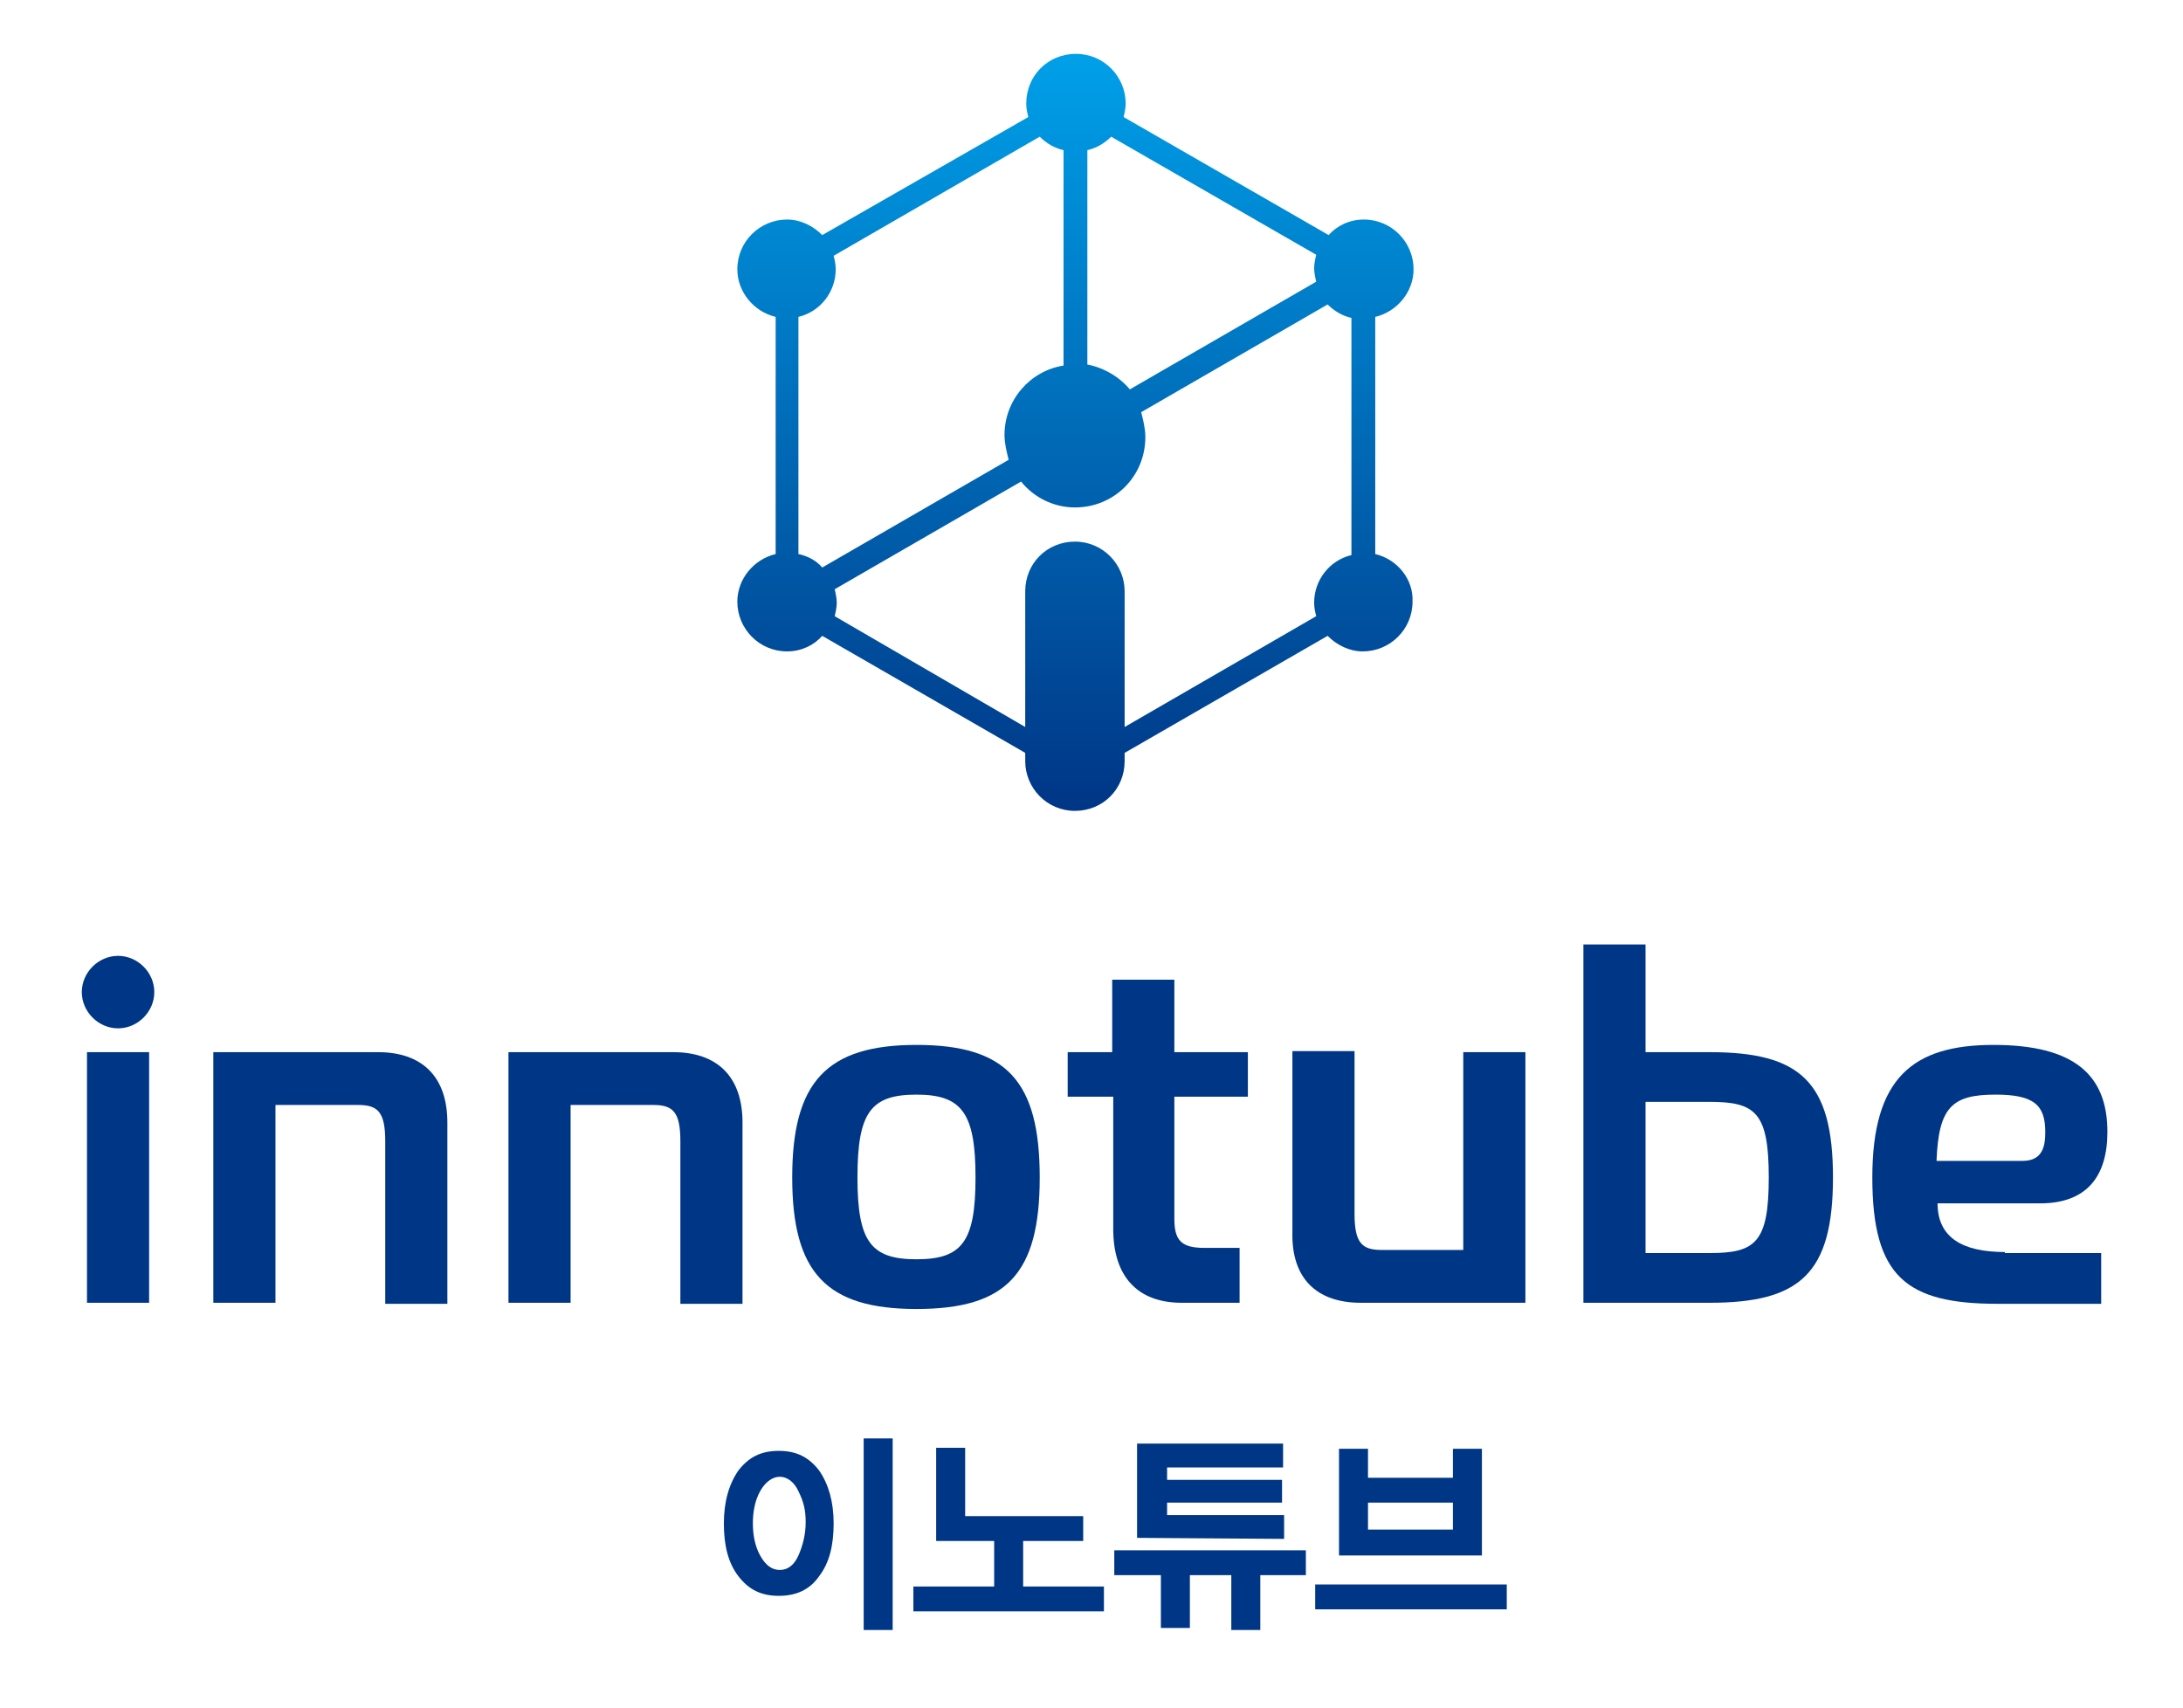
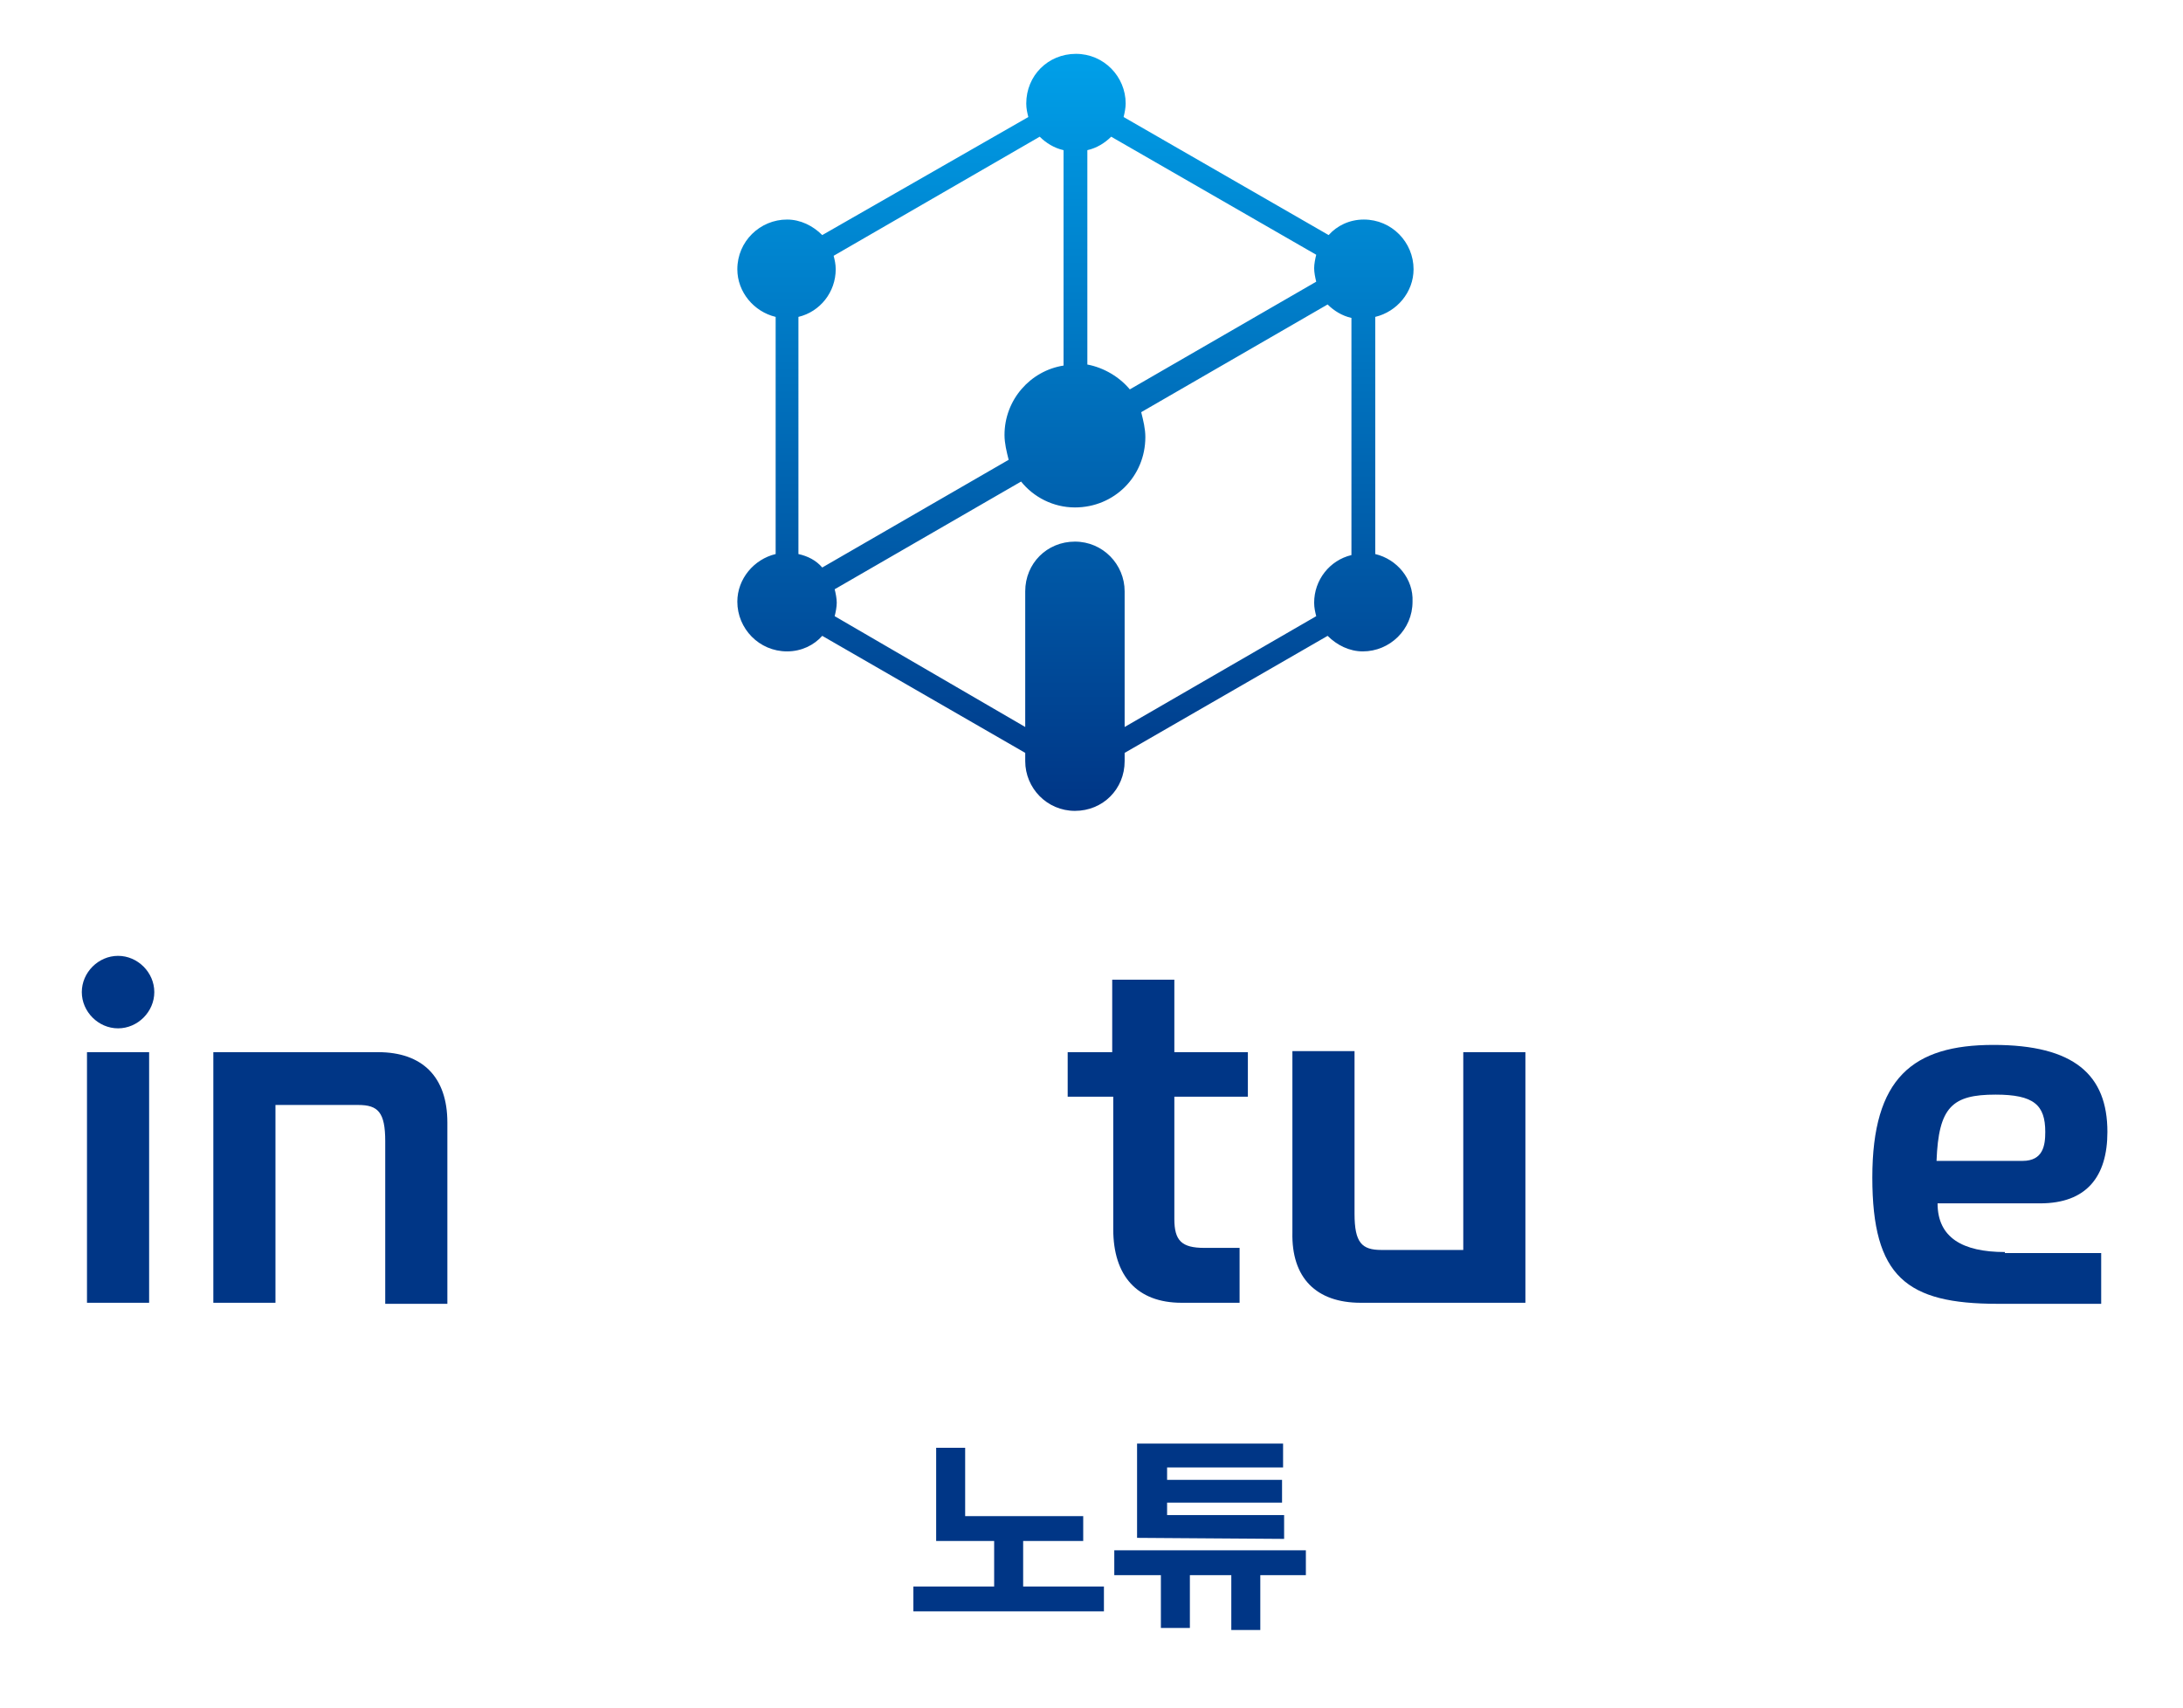
<svg xmlns="http://www.w3.org/2000/svg" version="1.1" id="레이어_1" x="0px" y="0px" viewBox="0 0 210.8 164.9" style="enable-background:new 0 0 210.8 164.9;" xml:space="preserve">
  <style type="text/css">
	.st0{fill:url(#SVGID_1_);}
	.st1{fill:#003686;}
</style>
  <g id="a">
</g>
  <g id="b">
    <g id="c">
      <g>
        <linearGradient id="SVGID_1_" gradientUnits="userSpaceOnUse" x1="103.856" y1="159.139" x2="103.856" y2="86.279" gradientTransform="matrix(1 0 0 -1 0 164.257)">
          <stop offset="0" style="stop-color:#00A0E9" />
          <stop offset="1" style="stop-color:#003686" />
        </linearGradient>
        <path class="st0" d="M132.8,53.5V30.6c2.1-0.5,3.7-2.4,3.7-4.6c0-2.6-2.1-4.8-4.8-4.8c-1.4,0-2.6,0.6-3.4,1.5l-19.8-11.4     c0.1-0.4,0.2-0.9,0.2-1.3c0-2.6-2.1-4.8-4.8-4.8s-4.8,2.1-4.8,4.8c0,0.5,0.1,0.9,0.2,1.3L79.4,22.7c-0.9-0.9-2.1-1.5-3.4-1.5     c-2.6,0-4.8,2.1-4.8,4.8c0,2.2,1.6,4.1,3.7,4.6v22.9c-2.1,0.5-3.7,2.4-3.7,4.6c0,2.6,2.1,4.8,4.8,4.8c1.4,0,2.6-0.6,3.4-1.5     l19.6,11.3v0.8c0,2.6,2.1,4.8,4.8,4.8s4.8-2.1,4.8-4.8v0l0,0v-0.8l19.6-11.3c0.9,0.9,2.1,1.5,3.4,1.5c2.6,0,4.8-2.1,4.8-4.8     C136.5,55.9,134.9,54,132.8,53.5L132.8,53.5z M127.1,24.6c-0.1,0.4-0.2,0.9-0.2,1.3s0.1,0.9,0.2,1.3l-18,10.4     c-1-1.2-2.5-2.1-4.1-2.4V14.5c0.9-0.2,1.7-0.7,2.3-1.3C107.3,13.2,127.1,24.6,127.1,24.6z M100.4,13.2c0.6,0.6,1.4,1.1,2.3,1.3     v20.8c-3.2,0.5-5.7,3.3-5.7,6.7c0,0.8,0.2,1.6,0.4,2.4l-18,10.4c-0.6-0.7-1.4-1.1-2.3-1.3V30.6c2.1-0.5,3.6-2.4,3.6-4.6     c0-0.5-0.1-0.9-0.2-1.3L100.4,13.2L100.4,13.2z M108.6,70.2V57.1c0-2.6-2.1-4.8-4.8-4.8s-4.8,2.1-4.8,4.8v13.1L80.6,59.5     c0.1-0.4,0.2-0.9,0.2-1.3s-0.1-0.9-0.2-1.3l18-10.4c1.2,1.5,3.1,2.5,5.2,2.5c3.8,0,6.8-3,6.8-6.8c0-0.8-0.2-1.6-0.4-2.4l18-10.4     c0.6,0.6,1.4,1.1,2.3,1.3v22.9c-2.1,0.5-3.6,2.4-3.6,4.6c0,0.5,0.1,0.9,0.2,1.3L108.6,70.2L108.6,70.2z" />
        <g>
          <path class="st1" d="M36.5,101.6H20.6v24.2h6v-19.1h8c1.9,0,2.6,0.7,2.6,3.5v15.7h6v-17.5C43.2,104,40.8,101.6,36.5,101.6z" />
-           <path class="st1" d="M65,101.6H49.1v24.2h6v-19.1h8c1.9,0,2.6,0.7,2.6,3.5v15.7h6v-17.5C71.7,104,69.3,101.6,65,101.6L65,101.6z      " />
          <path class="st1" d="M131.4,125.8h15.9v-24.2h-6v19.1h-7.9c-1.9,0-2.6-0.7-2.6-3.5v-15.7h-6v17.5      C124.7,123.4,127.1,125.8,131.4,125.8z" />
-           <path class="st1" d="M100.4,113.7c0,9.3-3.2,12.7-11.9,12.7s-12-3.5-12-12.7s3.3-12.8,12-12.8S100.4,104.4,100.4,113.7z       M82.8,113.7c0,6.2,1.3,7.9,5.7,7.9s5.7-1.7,5.7-7.9s-1.3-8-5.7-8S82.8,107.4,82.8,113.7z" />
-           <path class="st1" d="M165.1,101.6h-6.2V91.2h-6v34.6h12.2c8.7,0,11.9-2.8,11.9-12.1S173.8,101.6,165.1,101.6L165.1,101.6z       M165.1,121h-6.2v-14.6h6.2c4.4,0,5.7,1,5.7,7.3S169.5,121,165.1,121z" />
          <path class="st1" d="M116.3,120.5c-2.2,0-2.9-0.7-2.9-2.8v-11.8h7.1v-4.3h-7.1v-7h-6v7h-4.3v4.3h4.4v12.8c0,4.5,2.3,7.1,6.6,7.1      h5.6v-5.3L116.3,120.5L116.3,120.5z" />
          <path class="st1" d="M193.6,120.9c-4.1,0-6.5-1.4-6.5-4.7h9.9c4.5,0,6.5-2.6,6.5-6.9c0-5.5-3.2-8.4-11-8.4s-11.7,3.2-11.7,12.8      s3.3,12.2,12.1,12.2h10v-4.9H193.6L193.6,120.9z M192.7,105.7c3.7,0,4.8,1,4.8,3.6c0,1.3-0.2,2.8-2.2,2.8H187      C187.2,106.9,188.5,105.7,192.7,105.7L192.7,105.7z" />
          <g>
            <rect x="8.4" y="101.6" class="st1" width="6" height="24.2" />
            <path class="st1" d="M14.9,95.8c0,1.9-1.6,3.5-3.5,3.5s-3.5-1.6-3.5-3.5s1.6-3.5,3.5-3.5S14.9,93.9,14.9,95.8z" />
          </g>
        </g>
        <g>
-           <path class="st1" d="M79.1,152.2c-0.9,1.3-2.2,1.9-3.9,1.9s-2.9-0.6-3.9-1.9c-1-1.3-1.4-3-1.4-5.1s0.5-3.8,1.4-5.1      c1-1.3,2.2-1.9,3.9-1.9s2.9,0.6,3.9,1.9c0.9,1.3,1.4,3,1.4,5.1S80.1,150.9,79.1,152.2L79.1,152.2z M77.1,144      c-0.4-0.9-1.1-1.4-1.8-1.4s-1.4,0.5-1.9,1.4s-0.7,2-0.7,3.1s0.2,2.2,0.7,3.1c0.5,0.9,1.1,1.4,1.9,1.4s1.4-0.5,1.8-1.4      s0.7-2,0.7-3.2S77.6,145,77.1,144L77.1,144z M83.4,157.4v-18.5h2.8v18.5H83.4z" />
          <path class="st1" d="M88.2,155.6v-2.4H96v-4.4h-5.6v-9h2.8v6.6h11.4v2.4h-5.8v4.4h7.8v2.4C106.7,155.6,88.2,155.6,88.2,155.6z" />
          <path class="st1" d="M121.7,152.1v5.3h-2.8v-5.3h-4v5.1h-2.8v-5.1h-4.5v-2.4h18.5v2.4H121.7z M109.8,148.5v-9.1h14.1v2.3h-11.2      v1.2h11.1v2.2h-11.1v1.2h11.3v2.3L109.8,148.5L109.8,148.5z" />
-           <path class="st1" d="M127,155.4V153h18.5v2.4C145.5,155.4,127,155.4,127,155.4z M129.3,150.2v-10.3h2.8v2.8h8.2v-2.8h2.8v10.3      H129.3z M140.3,145.1h-8.2v2.6h8.2V145.1z" />
        </g>
      </g>
    </g>
  </g>
</svg>